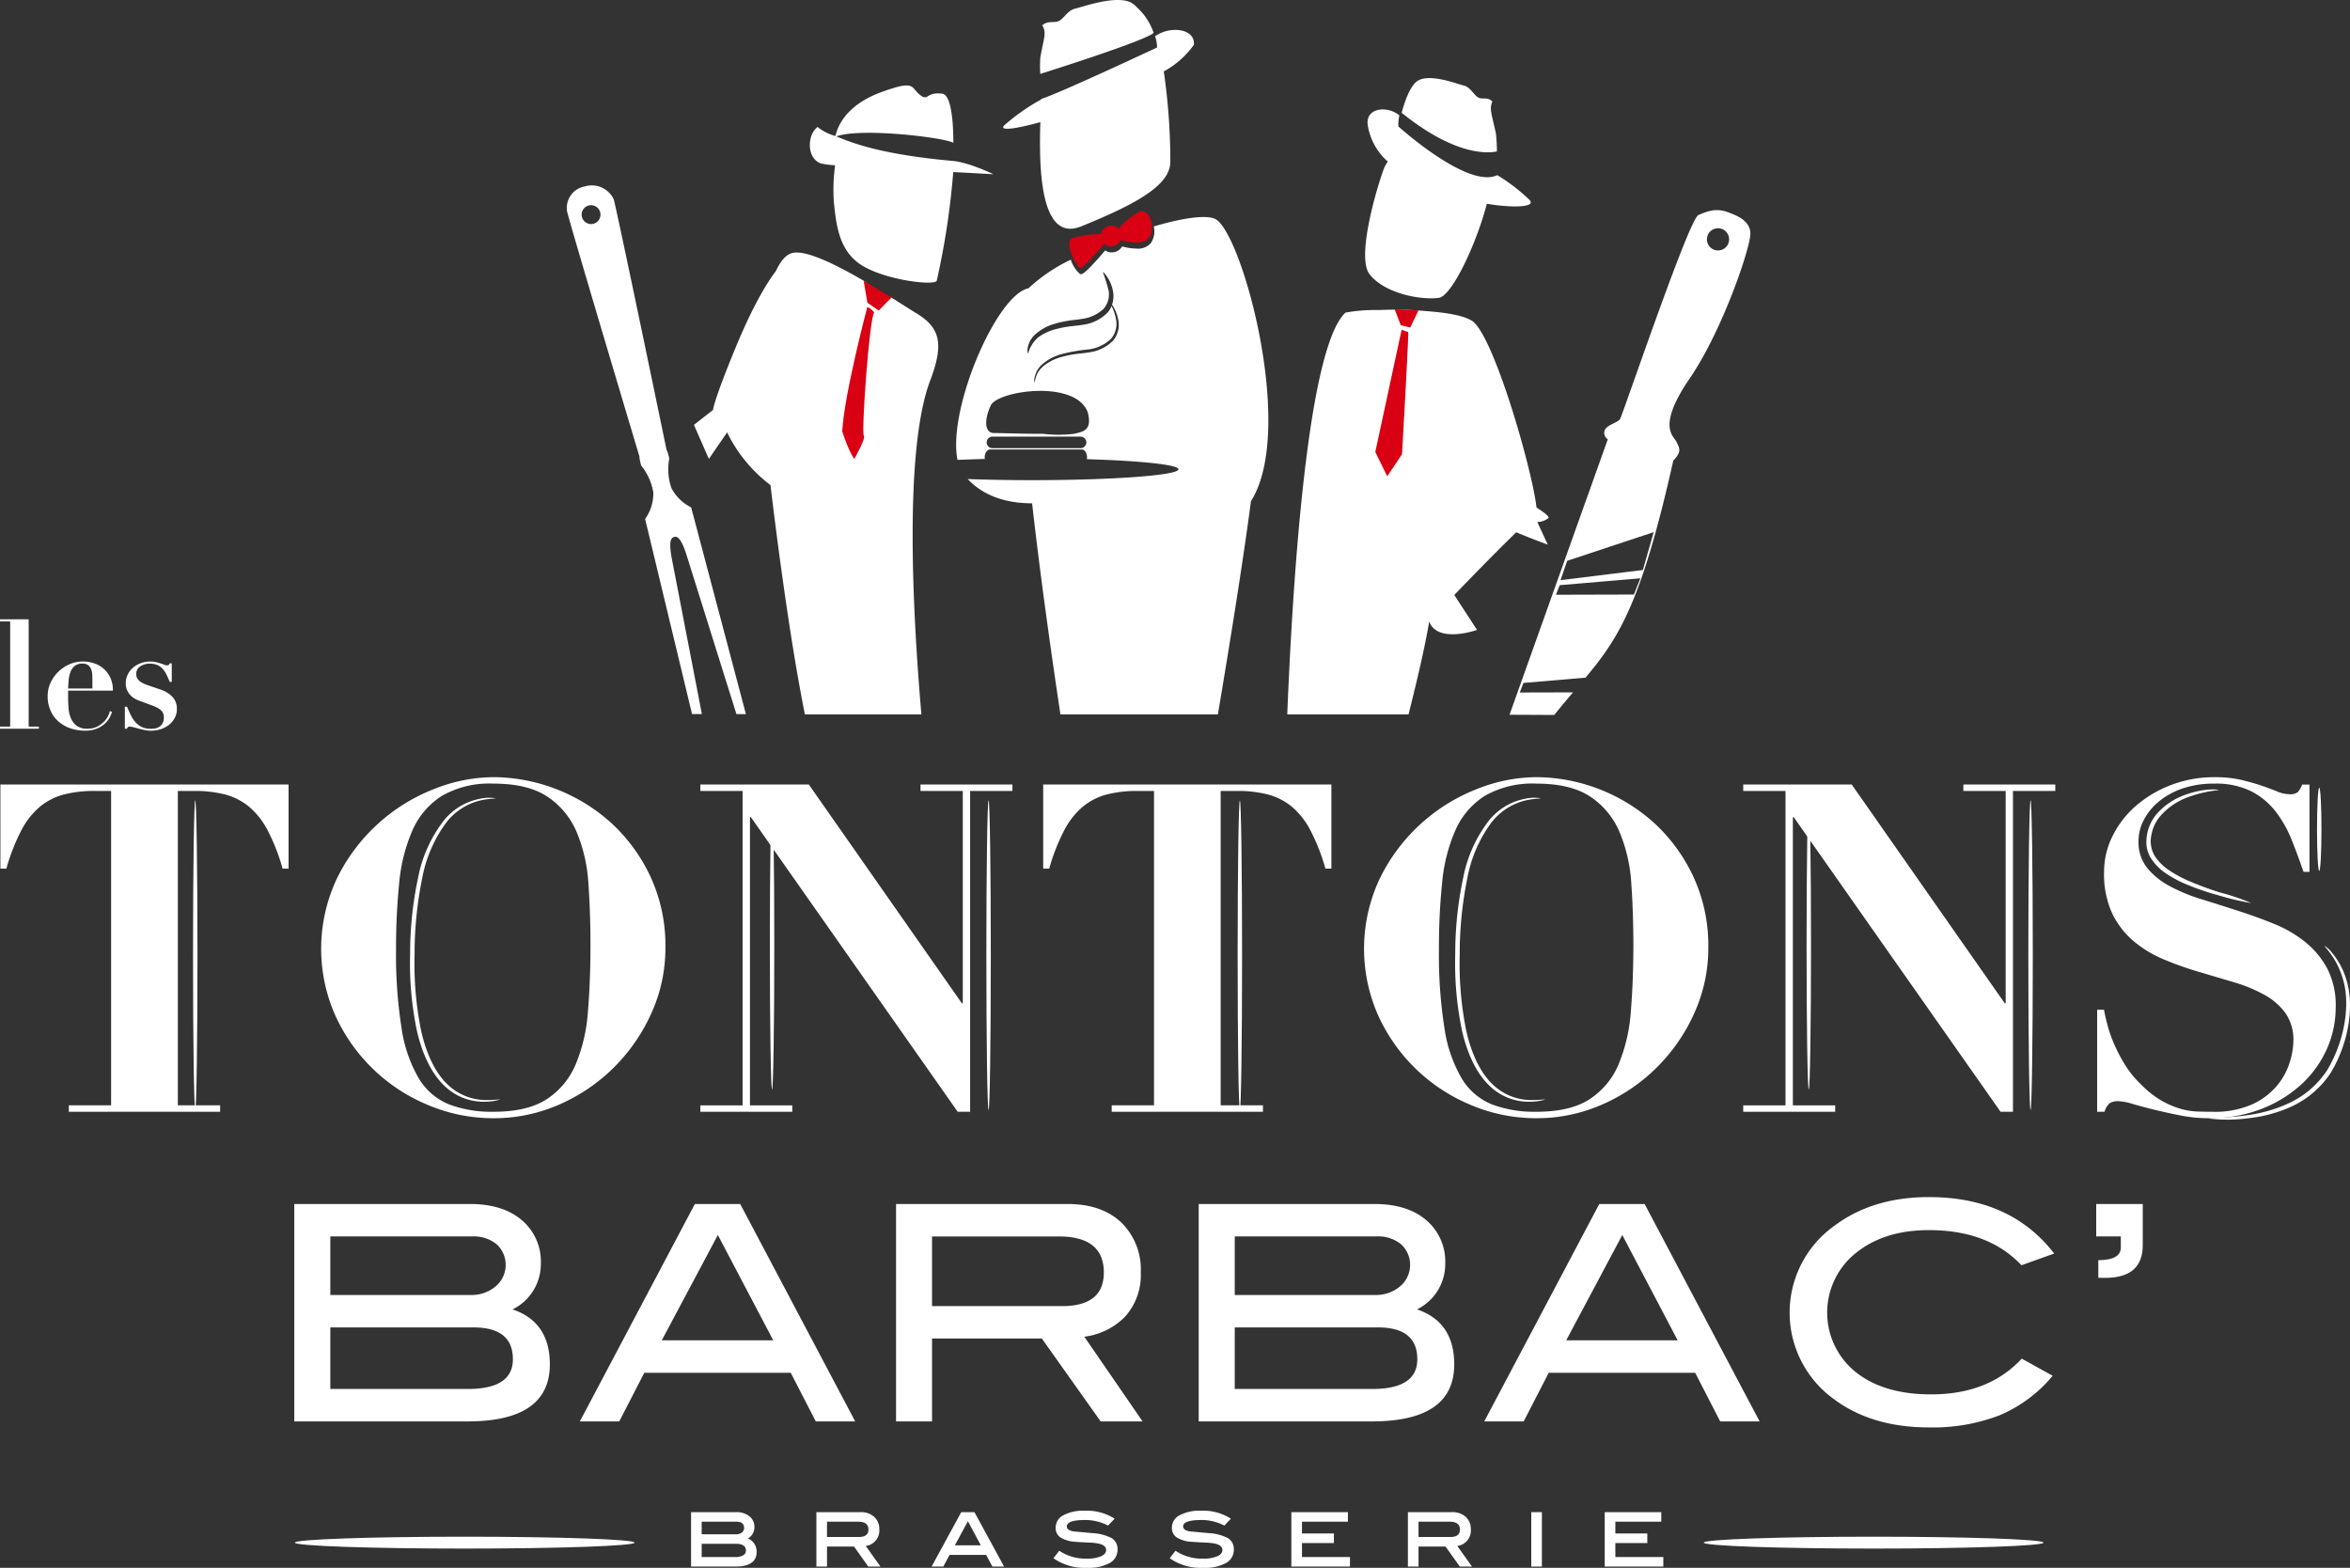
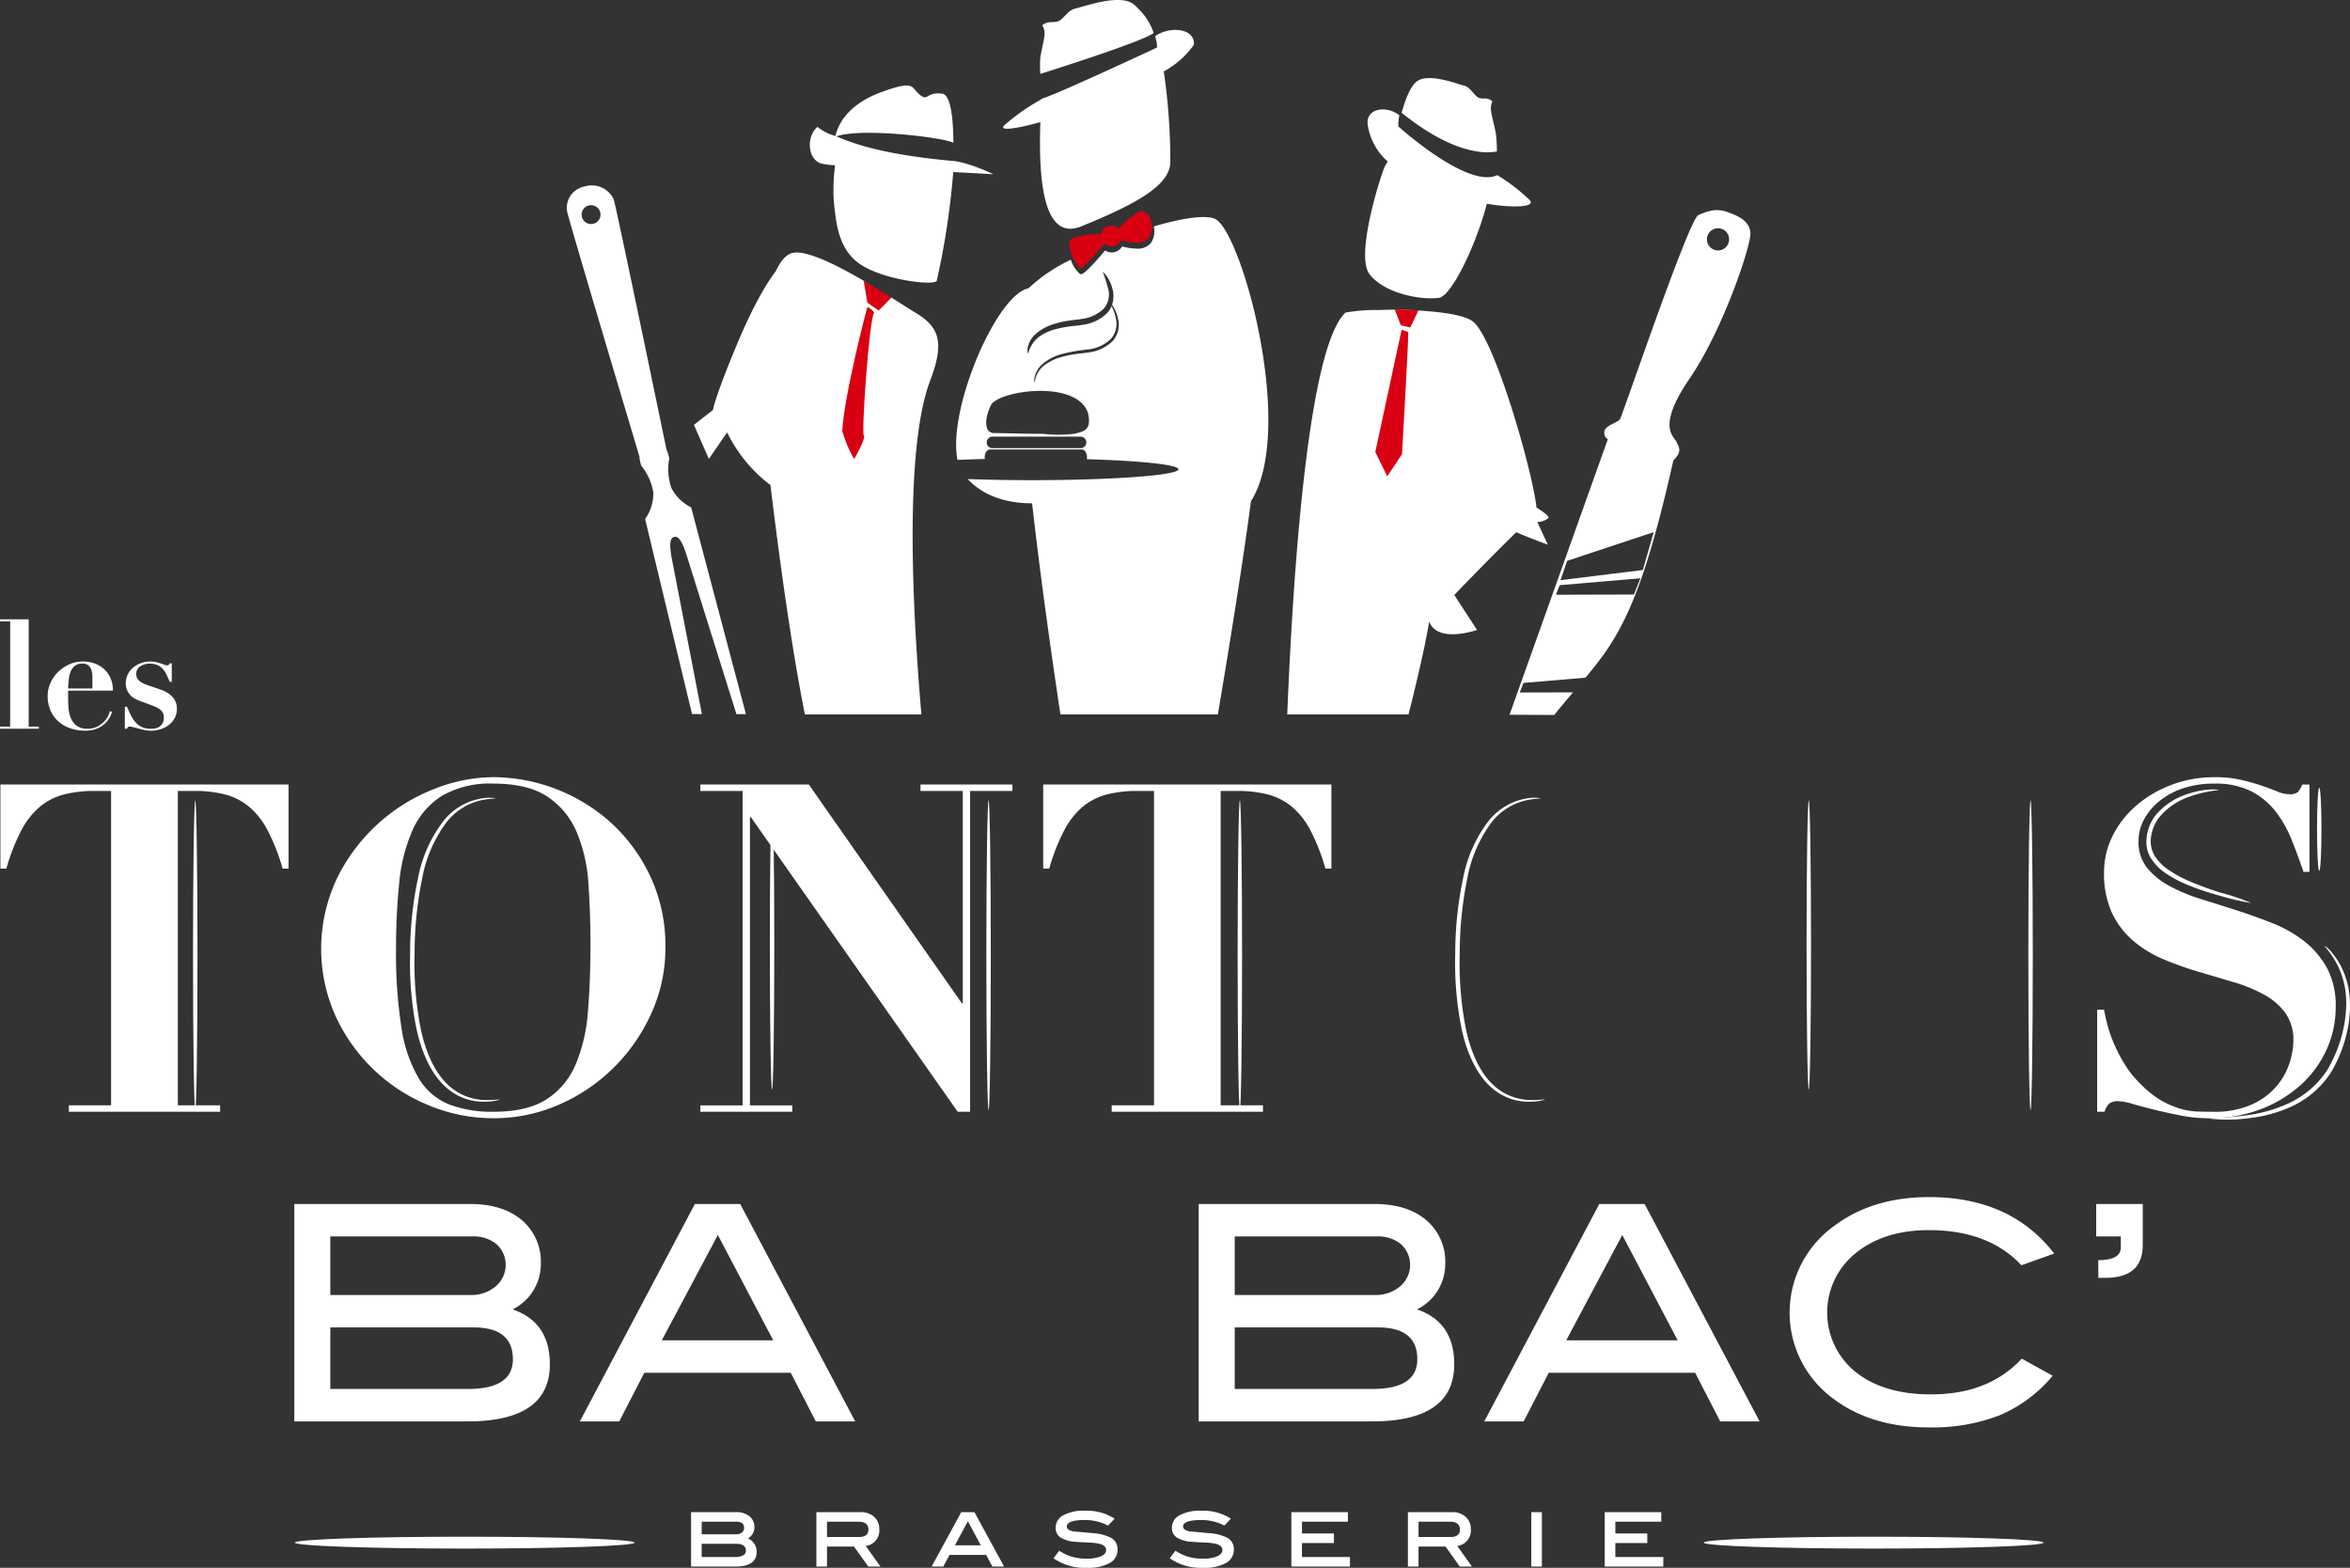
<svg xmlns="http://www.w3.org/2000/svg" width="372.09" height="248.228" viewBox="0 0 372.09 248.228">
  <rect x="0" y="0" width="372.09" height="248.228" fill="#333333" stroke="none" />
  <g id="Groupe_70" data-name="Groupe 70" transform="translate(-112.024 -92.305)">
    <path id="Tracé_95" data-name="Tracé 95" d="M257.023,141.845c-.846-.509-2.3-1.446-4.043-2.541l-.055.09c-1.324-.808-2.765-1.713-3.863-2.383l-.015-.1c-4.541-2.663-9.569-5.189-11.7-4.516-.942.3-1.772,1.311-2.47,2.823-1.4,1.836-3.572,5.363-6.277,11.877-3.548,8.539-3.679,10.117-3.679,10.117l-3.023,2.363,2.366,5.387,2.891-4.2a23.1,23.1,0,0,0,6.863,8.345c1.3,10.839,3.274,25.46,5.451,36.313h18.446c-1.391-16.113-2.726-41.451,1.276-52.556C261.549,146.765,260.96,144.2,257.023,141.845Z" fill="#fff" />
    <g id="Groupe_50" data-name="Groupe 50">
      <path id="Tracé_96" data-name="Tracé 96" d="M230.455,335.881a2.266,2.266,0,0,1,1.373,2.13q0,2.327-3.377,2.326h-7.007v-8.618h7.091a3.258,3.258,0,0,1,2.158.659,2.157,2.157,0,0,1,.784,1.737A2.035,2.035,0,0,1,230.455,335.881Zm-1.892-.658a1.447,1.447,0,0,0,.932-.276.9.9,0,0,0,.343-.741c0-.648-.406-.974-1.219-.974h-5.493v1.991Zm-.112,3.6a2.4,2.4,0,0,0,1.24-.269.819.819,0,0,0,.441-.725q0-1.092-1.541-1.094h-5.465v2.088Z" fill="#fff" />
      <path id="Tracé_97" data-name="Tracé 97" d="M251.432,340.337h-1.927l-2.257-3.167h-4.28v3.167h-1.682v-8.618h6.964a3.116,3.116,0,0,1,2.186.743,2.562,2.562,0,0,1,.813,1.989,2.449,2.449,0,0,1-2.144,2.621ZM248,335.656q1.528,0,1.528-1.175,0-1.249-1.626-1.249h-4.932v2.424Z" fill="#fff" />
      <path id="Tracé_98" data-name="Tracé 98" d="M271.007,340.337h-1.851l-.991-1.85h-5.792l-.991,1.85h-1.851l4.694-8.618h2.088Zm-3.683-3.363-2.047-3.818-2.063,3.818Z" fill="#fff" />
      <path id="Tracé_99" data-name="Tracé 99" d="M287.472,333.849a7.758,7.758,0,0,0-3.658-.883q-2.873,0-2.872,1.023,0,.6,1.079.784,1.47.127,2.942.267a7.6,7.6,0,0,1,3.013.757,2,2,0,0,1,.995,1.836,2.378,2.378,0,0,1-1.24,2.143,6.962,6.962,0,0,1-3.594.757,8.561,8.561,0,0,1-5.311-1.513l.911-1.191a7.429,7.429,0,0,0,4.372,1.247,5.486,5.486,0,0,0,2.256-.372q.8-.371.8-.987,0-.687-.981-.967a8.386,8.386,0,0,0-1.7-.211q-1.794-.084-2.2-.126a4.987,4.987,0,0,1-2.354-.686,1.781,1.781,0,0,1-.757-1.556,2.194,2.194,0,0,1,1.212-1.954,6.662,6.662,0,0,1,3.4-.722,8.087,8.087,0,0,1,4.723,1.261Z" fill="#fff" />
      <path id="Tracé_100" data-name="Tracé 100" d="M305.885,333.849a7.758,7.758,0,0,0-3.658-.883q-2.872,0-2.873,1.023,0,.6,1.08.784,1.47.127,2.942.267a7.6,7.6,0,0,1,3.013.757,2,2,0,0,1,.995,1.836,2.378,2.378,0,0,1-1.24,2.143,6.966,6.966,0,0,1-3.6.757,8.563,8.563,0,0,1-5.311-1.513l.911-1.191a7.433,7.433,0,0,0,4.372,1.247,5.486,5.486,0,0,0,2.256-.372q.8-.371.8-.987,0-.687-.98-.967a8.4,8.4,0,0,0-1.7-.211c-1.2-.056-1.928-.1-2.2-.126a4.986,4.986,0,0,1-2.353-.686,1.781,1.781,0,0,1-.757-1.556,2.192,2.192,0,0,1,1.212-1.954,6.662,6.662,0,0,1,3.4-.722,8.084,8.084,0,0,1,4.723,1.261Z" fill="#fff" />
      <path id="Tracé_101" data-name="Tracé 101" d="M325.769,340.337h-9.277v-8.618h8.954v1.513h-7.272V335.1h5.057v1.513h-5.057v2.214h7.6Z" fill="#fff" />
      <path id="Tracé_102" data-name="Tracé 102" d="M345.091,340.337h-1.927l-2.256-3.167h-4.28v3.167h-1.682v-8.618h6.964a3.12,3.12,0,0,1,2.187.743,2.565,2.565,0,0,1,.812,1.989,2.45,2.45,0,0,1-2.144,2.621Zm-3.433-4.681q1.527,0,1.527-1.175,0-1.249-1.625-1.249h-4.932v2.424Z" fill="#fff" />
      <path id="Tracé_103" data-name="Tracé 103" d="M356.162,340.337H354.48v-8.618h1.682Z" fill="#fff" />
      <path id="Tracé_104" data-name="Tracé 104" d="M375.387,340.337H366.11v-8.618h8.954v1.513h-7.272V335.1h5.058v1.513h-5.058v2.214h7.6Z" fill="#fff" />
    </g>
    <g id="Groupe_51" data-name="Groupe 51">
      <path id="Tracé_105" data-name="Tracé 105" d="M193.185,299.619q5.9,2,5.9,8.7,0,9.034-13.027,9.034H158.621V282.931h27.813q5.229,0,8.225,2.568a8.563,8.563,0,0,1,3,6.846A8.005,8.005,0,0,1,193.185,299.619Zm-6.656-2.282a5.9,5.9,0,0,0,3.97-1.361,4.437,4.437,0,0,0,.166-6.667,5.732,5.732,0,0,0-3.9-1.243H164.326v9.271Zm-.428,14.882q7.131,0,7.132-4.706,0-5.041-6.229-5.041H164.326v9.747Z" fill="#fff" />
      <path id="Tracé_106" data-name="Tracé 106" d="M247.433,317.354h-6.24l-3.967-7.7H214.041l-3.967,7.7h-6.239l18.209-34.423h7.18Zm-12.977-12.837-8.769-16.678-8.876,16.678Z" fill="#fff" />
-       <path id="Tracé_107" data-name="Tracé 107" d="M292.933,317.354H286.3l-9.316-13.123H259.6v13.123H253.9V282.931h27.148q5.42,0,8.51,2.925a10.377,10.377,0,0,1,3.09,7.916,9.814,9.814,0,0,1-2.519,7.036,10.922,10.922,0,0,1-6.419,3.137ZM280.191,299.1q6.607,0,6.609-5.324,0-5.706-7.132-5.707H259.6V299.1Z" fill="#fff" />
      <path id="Tracé_108" data-name="Tracé 108" d="M336.388,299.619q5.893,2,5.895,8.7,0,9.034-13.027,9.034H301.823V282.931h27.814q5.229,0,8.225,2.568a8.566,8.566,0,0,1,2.995,6.846A8.005,8.005,0,0,1,336.388,299.619Zm-6.657-2.282a5.9,5.9,0,0,0,3.971-1.361,4.437,4.437,0,0,0,.166-6.667,5.736,5.736,0,0,0-3.9-1.243H307.528v9.271Zm-.427,14.882q7.133,0,7.131-4.706,0-5.041-6.228-5.041H307.528v9.747Z" fill="#fff" />
      <path id="Tracé_109" data-name="Tracé 109" d="M390.636,317.354h-6.241l-3.966-7.7H357.244l-3.968,7.7h-6.239l18.21-34.423h7.179Zm-12.978-12.837-8.768-16.678-8.876,16.678Z" fill="#fff" />
      <path id="Tracé_110" data-name="Tracé 110" d="M437.276,290.776l-5.182,1.854q-5.23-5.562-14.644-5.562-7.131,0-11.624,3.661a12.073,12.073,0,0,0-.048,18.755q4.446,3.591,12,3.59,9.129,0,14.359-5.658l4.9,2.711a22.141,22.141,0,0,1-8.392,6.252,29.4,29.4,0,0,1-11.2,1.925q-9.128,0-15.166-4.564a16.882,16.882,0,0,1,.1-27.29q6.084-4.611,15.071-4.612Q430.382,281.838,437.276,290.776Z" fill="#fff" />
      <path id="Tracé_111" data-name="Tracé 111" d="M451.3,289.445q0,5.182-5.943,5.182h-1.093v-2.805q3.565,0,3.565-2.022v-1.734h-3.9v-5.135H451.3Z" fill="#fff" />
    </g>
    <g id="Groupe_52" data-name="Groupe 52">
      <path id="Tracé_112" data-name="Tracé 112" d="M116.564,190.358v16.983h1.61v.337h-6.15v-.337h1.61V190.694h-1.61v-.336Z" fill="#fff" />
      <path id="Tracé_113" data-name="Tracé 113" d="M122.81,202.73q0,.864.072,1.741a4.9,4.9,0,0,0,.384,1.585,2.892,2.892,0,0,0,.913,1.165,2.72,2.72,0,0,0,1.681.457,3.342,3.342,0,0,0,1.622-.361,4.022,4.022,0,0,0,1.081-.828,3.638,3.638,0,0,0,.624-.925,2.6,2.6,0,0,0,.228-.673l.337.12a4.21,4.21,0,0,1-.408.973,3.68,3.68,0,0,1-.793.961,4.288,4.288,0,0,1-1.249.745,4.826,4.826,0,0,1-1.8.3,7.114,7.114,0,0,1-2.33-.372,5.563,5.563,0,0,1-1.886-1.081,4.976,4.976,0,0,1-1.261-1.73,5.624,5.624,0,0,1-.456-2.318,4.981,4.981,0,0,1,.432-2.018,5.677,5.677,0,0,1,1.189-1.741,6.075,6.075,0,0,1,1.778-1.226,5.208,5.208,0,0,1,2.2-.468,5.614,5.614,0,0,1,1.681.264,4.5,4.5,0,0,1,1.514.817,4.272,4.272,0,0,1,1.105,1.429,4.717,4.717,0,0,1,.432,2.1H122.81Zm3.843-3.027c0-.177-.008-.392-.024-.649a2.664,2.664,0,0,0-.168-.769,1.5,1.5,0,0,0-.468-.648,1.386,1.386,0,0,0-.9-.264,1.869,1.869,0,0,0-1.261.384,2.3,2.3,0,0,0-.661.973,4.92,4.92,0,0,0-.276,1.273c-.041.456-.068.893-.084,1.309h3.843Z" fill="#fff" />
      <path id="Tracé_114" data-name="Tracé 114" d="M132.13,204.2q.288.672.589,1.3a5.112,5.112,0,0,0,.708,1.1,3.232,3.232,0,0,0,.985.78,3.032,3.032,0,0,0,1.418.3c.144,0,.335-.008.576-.024a1.8,1.8,0,0,0,.709-.2,1.629,1.629,0,0,0,.6-.553,1.9,1.9,0,0,0,.252-1.069,1.741,1.741,0,0,0-.06-.444,1.289,1.289,0,0,0-.252-.469,2.151,2.151,0,0,0-.565-.468,5.978,5.978,0,0,0-1.02-.468l-1.946-.721a5.422,5.422,0,0,1-.721-.324,2.862,2.862,0,0,1-1.249-1.346,2.646,2.646,0,0,1-.216-1.117,3.121,3.121,0,0,1,.288-1.321,3.357,3.357,0,0,1,.805-1.093,3.856,3.856,0,0,1,1.249-.744,4.476,4.476,0,0,1,1.6-.277,3.611,3.611,0,0,1,.853.1q.4.1.721.2t.576.205a1.207,1.207,0,0,0,.4.1q.264,0,.336-.1a.926.926,0,0,0,.12-.217h.336v2.931H138.9q-.24-.576-.492-1.105a4.008,4.008,0,0,0-.6-.925,2.472,2.472,0,0,0-.853-.624,3.027,3.027,0,0,0-1.249-.228,2.654,2.654,0,0,0-1.453.42,1.373,1.373,0,0,0-.661,1.237,1.738,1.738,0,0,0,.049.384,1.177,1.177,0,0,0,.216.445,1.934,1.934,0,0,0,.528.456,4.987,4.987,0,0,0,.961.444l2.042.7a4.72,4.72,0,0,1,1.97,1.2,2.726,2.726,0,0,1,.672,1.9,2.926,2.926,0,0,1-.348,1.429,3.49,3.49,0,0,1-.913,1.081,4.152,4.152,0,0,1-1.309.685,4.875,4.875,0,0,1-2.474.144c-.337-.064-.661-.141-.973-.228s-.6-.164-.853-.228a2.673,2.673,0,0,0-.6-.1.417.417,0,0,0-.276.073.644.644,0,0,0-.156.264h-.336V204.2Z" fill="#fff" />
    </g>
    <g id="Groupe_63" data-name="Groupe 63">
      <g id="Groupe_53" data-name="Groupe 53">
        <path id="Tracé_115" data-name="Tracé 115" d="M127,217.533a19.233,19.233,0,0,0-4.8.546,9.924,9.924,0,0,0-3.784,1.892,12.239,12.239,0,0,0-2.984,3.748,31.48,31.48,0,0,0-2.4,6.113h-.945V216.514h45.629v13.318h-.945a31.48,31.48,0,0,0-2.4-6.113,12.254,12.254,0,0,0-2.984-3.748,9.938,9.938,0,0,0-3.784-1.892,19.241,19.241,0,0,0-4.8-.546h-2.62v49.778h6.695v1.019H122.921v-1.019h6.695V217.533Z" fill="#fff" />
        <path id="Tracé_116" data-name="Tracé 116" d="M165.385,231.36a28.746,28.746,0,0,1,15.247-14.082,25.823,25.823,0,0,1,9.533-1.928,28.112,28.112,0,0,1,18.667,7.277,27.063,27.063,0,0,1,6.186,8.479,25.92,25.92,0,0,1,2.365,11.243,24.913,24.913,0,0,1-2.219,10.371,28.629,28.629,0,0,1-5.968,8.624,28.294,28.294,0,0,1-8.66,5.858,25.64,25.64,0,0,1-10.371,2.147,26.465,26.465,0,0,1-10.334-2.074,27.768,27.768,0,0,1-14.7-14.155,26.043,26.043,0,0,1,.255-21.76Zm10.225,23.761a22.1,22.1,0,0,0,2.729,7.933,9.933,9.933,0,0,0,4.8,4.112,19.091,19.091,0,0,0,7.022,1.164q5.385,0,8.442-2a12.252,12.252,0,0,0,4.585-5.531,26.573,26.573,0,0,0,1.929-8.369q.4-4.839.4-10.516,0-5.094-.328-9.716a24.845,24.845,0,0,0-1.856-8.151,12.628,12.628,0,0,0-4.621-5.6q-3.093-2.073-8.551-2.074a15.132,15.132,0,0,0-8.151,1.929,12.287,12.287,0,0,0-4.657,5.422,26.577,26.577,0,0,0-2.111,8.3,100.435,100.435,0,0,0-.509,10.552A74.761,74.761,0,0,0,175.61,255.121Z" fill="#fff" />
        <path id="Tracé_117" data-name="Tracé 117" d="M240.088,216.514l24.235,34.641h.145V217.533h-6.695v-1.019h14.555v1.019h-6.7v50.8h-1.965l-32.749-46.649h-.145v45.63h6.7v1.019H222.914v-1.019h6.695V217.533h-6.695v-1.019Z" fill="#fff" />
        <path id="Tracé_118" data-name="Tracé 118" d="M292.123,217.533a19.23,19.23,0,0,0-4.8.546,9.916,9.916,0,0,0-3.784,1.892,12.239,12.239,0,0,0-2.984,3.748,31.417,31.417,0,0,0-2.4,6.113H277.2V216.514h45.631v13.318h-.947a31.42,31.42,0,0,0-2.4-6.113,12.284,12.284,0,0,0-2.984-3.748,9.942,9.942,0,0,0-3.785-1.892,19.241,19.241,0,0,0-4.8-.546H305.3v49.778h6.695v1.019H288.047v-1.019h6.7V217.533Z" fill="#fff" />
-         <path id="Tracé_119" data-name="Tracé 119" d="M330.512,231.36a28.739,28.739,0,0,1,15.246-14.082,25.828,25.828,0,0,1,9.534-1.928,28.112,28.112,0,0,1,18.667,7.277,27.061,27.061,0,0,1,6.185,8.479,25.906,25.906,0,0,1,2.366,11.243,24.914,24.914,0,0,1-2.22,10.371,28.611,28.611,0,0,1-5.968,8.624,28.282,28.282,0,0,1-8.66,5.858,25.632,25.632,0,0,1-10.37,2.147,26.465,26.465,0,0,1-10.334-2.074,27.768,27.768,0,0,1-14.7-14.155,26.043,26.043,0,0,1,.255-21.76Zm10.224,23.761a22.081,22.081,0,0,0,2.73,7.933,9.931,9.931,0,0,0,4.8,4.112,19.093,19.093,0,0,0,7.023,1.164q5.385,0,8.441-2a12.246,12.246,0,0,0,4.585-5.531,26.572,26.572,0,0,0,1.929-8.369q.4-4.839.4-10.516,0-5.094-.327-9.716a24.845,24.845,0,0,0-1.856-8.151,12.641,12.641,0,0,0-4.621-5.6q-3.094-2.073-8.551-2.074a15.13,15.13,0,0,0-8.151,1.929,12.289,12.289,0,0,0-4.658,5.422,26.578,26.578,0,0,0-2.11,8.3,100.421,100.421,0,0,0-.51,10.552A74.761,74.761,0,0,0,340.736,255.121Z" fill="#fff" />
-         <path id="Tracé_120" data-name="Tracé 120" d="M405.215,216.514l24.234,34.641h.146V217.533h-6.7v-1.019h14.555v1.019h-6.7v50.8h-1.965l-32.749-46.649H395.9v45.63h6.7v1.019H388.04v-1.019h6.695V217.533H388.04v-1.019Z" fill="#fff" />
        <path id="Tracé_121" data-name="Tracé 121" d="M445.169,252.174q.145.873.509,2.292a21.678,21.678,0,0,0,1.055,3.057,24.718,24.718,0,0,0,1.746,3.348,15.931,15.931,0,0,0,2.584,3.165,15.054,15.054,0,0,0,3.239,2.548,13.9,13.9,0,0,0,2.984,1.273,11.073,11.073,0,0,0,2.692.437q1.273.037,2.366.036a14.51,14.51,0,0,0,6.331-1.2,11.216,11.216,0,0,0,3.893-2.947,10.74,10.74,0,0,0,2-3.675,11.922,11.922,0,0,0,.582-3.384,7.353,7.353,0,0,0-1.273-4.44,10.22,10.22,0,0,0-3.385-2.91,24.261,24.261,0,0,0-4.8-1.965q-2.694-.8-5.531-1.638a52.908,52.908,0,0,1-5.53-1.965,18.385,18.385,0,0,1-4.8-2.911,13.272,13.272,0,0,1-3.384-4.4,14.938,14.938,0,0,1-1.273-6.55,12.662,12.662,0,0,1,1.309-5.6,15.328,15.328,0,0,1,3.639-4.767,18.414,18.414,0,0,1,5.568-3.348,19.038,19.038,0,0,1,7.023-1.273,18.222,18.222,0,0,1,4.221.436q1.818.437,3.2.91t2.437.91a5.094,5.094,0,0,0,1.929.436,1.973,1.973,0,0,0,1.347-.327,3.93,3.93,0,0,0,.691-1.2H477.7v13.827h-.946q-.873-2.546-1.856-5.021a18.754,18.754,0,0,0-2.51-4.476,11.669,11.669,0,0,0-3.858-3.238,12.483,12.483,0,0,0-5.894-1.238,15.1,15.1,0,0,0-5.131.8,11.89,11.89,0,0,0-3.748,2.11,9.357,9.357,0,0,0-2.328,2.911,7.235,7.235,0,0,0-.8,3.275,6.514,6.514,0,0,0,1.347,4.222,11.644,11.644,0,0,0,3.529,2.874,27.021,27.021,0,0,0,4.985,2.074q2.8.873,5.749,1.82t5.749,2.073a19.768,19.768,0,0,1,4.986,2.875,13.817,13.817,0,0,1,3.529,4.221,12.666,12.666,0,0,1,1.347,6.113,16.168,16.168,0,0,1-1.456,6.768,16.93,16.93,0,0,1-4.112,5.6,20.164,20.164,0,0,1-6.331,3.821,22.573,22.573,0,0,1-8.187,1.419,23.059,23.059,0,0,1-4.476-.437q-2.22-.436-4.148-.91t-3.421-.909a8.86,8.86,0,0,0-2.22-.437,2.476,2.476,0,0,0-1.455.328,2.906,2.906,0,0,0-.8,1.346h-1.164V252.174Z" fill="#fff" />
      </g>
      <g id="Groupe_54" data-name="Groupe 54">
        <path id="Tracé_122" data-name="Tracé 122" d="M268.553,268.064c-.2,0-.353-10.98-.353-24.523s.157-24.522.353-24.522.352,10.979.352,24.522S268.747,268.064,268.553,268.064Z" fill="#fff" />
      </g>
      <g id="Groupe_55" data-name="Groupe 55">
        <path id="Tracé_123" data-name="Tracé 123" d="M308.338,268.064c-.194,0-.352-10.98-.352-24.523s.158-24.522.352-24.522.353,10.979.353,24.522S308.532,268.064,308.338,268.064Z" fill="#fff" />
      </g>
      <g id="Groupe_56" data-name="Groupe 56">
        <path id="Tracé_124" data-name="Tracé 124" d="M142.939,268.064c-.195,0-.353-10.98-.353-24.523s.158-24.522.353-24.522.353,10.979.353,24.522S143.133,268.064,142.939,268.064Z" fill="#fff" />
      </g>
      <g id="Groupe_57" data-name="Groupe 57">
        <path id="Tracé_125" data-name="Tracé 125" d="M234.271,264.81c-.194,0-.352-10.25-.352-22.9s.158-22.9.352-22.9.353,10.252.353,22.9S234.467,264.81,234.271,264.81Z" fill="#fff" />
      </g>
      <g id="Groupe_58" data-name="Groupe 58">
        <path id="Tracé_126" data-name="Tracé 126" d="M433.535,268.064c-.2,0-.351-10.98-.351-24.523s.156-24.522.351-24.522.354,10.979.354,24.522S433.728,268.064,433.535,268.064Z" fill="#fff" />
      </g>
      <g id="Groupe_59" data-name="Groupe 59">
        <path id="Tracé_127" data-name="Tracé 127" d="M398.42,264.81c-.2,0-.352-10.25-.352-22.9s.157-22.9.352-22.9.353,10.252.353,22.9S398.615,264.81,398.42,264.81Z" fill="#fff" />
      </g>
      <g id="Groupe_60" data-name="Groupe 60">
        <path id="Tracé_128" data-name="Tracé 128" d="M356.631,266.406a8.435,8.435,0,0,1-2.438.335,8.873,8.873,0,0,1-6.2-2.409c-2.152-1.969-3.654-5.2-4.482-8.848a52.256,52.256,0,0,1-1.071-12.121,57.86,57.86,0,0,1,1.266-12.1,21.376,21.376,0,0,1,4.084-9.059,9.7,9.7,0,0,1,5.715-3.434,6.677,6.677,0,0,1,2.459-.08c.006.073-.885.013-2.4.348a9.712,9.712,0,0,0-5.387,3.486,21.385,21.385,0,0,0-3.832,8.882,59.679,59.679,0,0,0-1.194,11.965,53.716,53.716,0,0,0,1,11.971c.778,3.589,2.188,6.717,4.19,8.628a8.8,8.8,0,0,0,5.865,2.5C355.754,266.516,356.623,266.314,356.631,266.406Z" fill="#fff" />
      </g>
      <g id="Groupe_61" data-name="Groupe 61">
        <path id="Tracé_129" data-name="Tracé 129" d="M191.149,266.406a8.463,8.463,0,0,1-2.438.335,8.872,8.872,0,0,1-6.2-2.409c-2.153-1.966-3.655-5.2-4.481-8.848a52.042,52.042,0,0,1-1.07-12.121,57.731,57.731,0,0,1,1.264-12.1,21.352,21.352,0,0,1,4.085-9.059,9.7,9.7,0,0,1,5.714-3.434,6.685,6.685,0,0,1,2.46-.08c0,.073-.885.013-2.4.348a9.7,9.7,0,0,0-5.388,3.486,21.372,21.372,0,0,0-3.832,8.882,59.754,59.754,0,0,0-1.194,11.965,53.538,53.538,0,0,0,1,11.971c.777,3.591,2.188,6.717,4.189,8.628a8.8,8.8,0,0,0,5.865,2.5C190.27,266.516,191.141,266.314,191.149,266.406Z" fill="#fff" />
      </g>
      <g id="Groupe_62" data-name="Groupe 62">
        <path id="Tracé_130" data-name="Tracé 130" d="M461.727,269.4c0-.147,2.419-.017,6.236-.542a22.959,22.959,0,0,0,6.437-1.867,14.583,14.583,0,0,0,6.1-5.252c2.963-4.993,3.605-10.662,2.525-14.3a12.818,12.818,0,0,0-1.933-4.063c-.629-.87-1.057-1.3-1.014-1.34a4.8,4.8,0,0,1,1.231,1.173A11.8,11.8,0,0,1,483.5,247.3c1.24,3.78.684,9.606-2.41,14.819a14.892,14.892,0,0,1-6.414,5.46,22.221,22.221,0,0,1-6.647,1.775A25,25,0,0,1,461.727,269.4Z" fill="#fff" />
      </g>
    </g>
    <g id="Groupe_64" data-name="Groupe 64">
      <path id="Tracé_131" data-name="Tracé 131" d="M479.244,230.2c-.195,0-.353-2.952-.353-6.591s.158-6.591.353-6.591.352,2.952.352,6.591S479.437,230.2,479.244,230.2Z" fill="#fff" />
    </g>
    <g id="Groupe_65" data-name="Groupe 65">
      <path id="Tracé_132" data-name="Tracé 132" d="M468.482,235.284a40.332,40.332,0,0,1-5.048-1.184,41.551,41.551,0,0,1-5.35-1.827,18.533,18.533,0,0,1-2.977-1.594,8.207,8.207,0,0,1-2.593-2.623,4.91,4.91,0,0,1-.612-1.836,6.709,6.709,0,0,1,.088-1.849,6.932,6.932,0,0,1,1.459-3.124,10.786,10.786,0,0,1,4.754-3.163c3.1-1.078,5.18-.76,5.15-.69a20.2,20.2,0,0,0-4.974,1.157,10.644,10.644,0,0,0-4.42,3.1,6.333,6.333,0,0,0-1.287,2.841,4.582,4.582,0,0,0,.457,3.214,7.646,7.646,0,0,0,2.369,2.4,18.571,18.571,0,0,0,2.85,1.57,48.784,48.784,0,0,0,5.228,1.944A35.478,35.478,0,0,1,468.482,235.284Z" fill="#fff" />
    </g>
    <g id="Groupe_66" data-name="Groupe 66">
      <path id="Tracé_133" data-name="Tracé 133" d="M294.687,97.513a9.6,9.6,0,0,0-2.614-4.014,3.54,3.54,0,0,0-1.122-.86c-2.467-1.069-7.438.745-8.6,1.006s-1.587,1.194-2.426,1.834-1.839-.056-2.875.831c.7,1.2.3,1.78-.305,5.071a20.209,20.209,0,0,0-.007,2.628C279.473,103.145,293.4,98.706,294.687,97.513Z" fill="#fff" />
      <path id="Tracé_134" data-name="Tracé 134" d="M301.06,99.393c.209-2.718-4-2.96-6.15-1.336a5.063,5.063,0,0,1,.317,1.766s-15.461,7.259-18.338,8.145c0,.031,0,.051,0,.081a32.27,32.27,0,0,0-5.8,4.054c-1.034.985,1.588.664,5.663-.463-.235,7.248-.062,19.164,6.483,16.5,8.629-3.513,14.18-6.505,14.094-10.311a98.432,98.432,0,0,0-1.038-14.222A13.858,13.858,0,0,0,301.06,99.393Z" fill="#fff" />
    </g>
    <g id="Groupe_67" data-name="Groupe 67">
      <path id="Tracé_135" data-name="Tracé 135" d="M349.039,116.28a25.837,25.837,0,0,0-.162-2.863c-.7-3.267-1.061-3.84-.555-5.05-.908-.86-1.7-.143-2.435-.759s-1.141-1.536-2.121-1.767-5.215-1.916-7.2-.785c-1.207.688-2.1,3.22-2.611,5.105C342.477,117.025,347.643,116.584,349.039,116.28Z" fill="#fff" />
      <path id="Tracé_136" data-name="Tracé 136" d="M354.211,123.966a28.837,28.837,0,0,0-5.113-3.93c-4.678,2.235-15.657-7.708-15.657-7.708a5.978,5.978,0,0,1,.159-1.753c-1.877-1.575-5.356-1.24-5.022,1.473a9.648,9.648,0,0,0,3.178,5.83c-.279.452-.449.754-.449.754-.569,1.138-4.735,14.015-2.463,17.043s7.957,4.171,10.988,3.792c2.035-.254,5.947-8.456,7.609-14.9C351.969,125.313,355.248,125.049,354.211,123.966Z" fill="#fff" />
    </g>
    <path id="Tracé_137" data-name="Tracé 137" d="M263.031,117.8c0-.048,0-.09,0-.138,0,.051-.006.086-.009.136-11.214-1.007-15.856-2.757-18.572-3.9,3.92-1.417,17.111.179,18.528,1.019-.01-3.164-.287-7.36-1.665-7.766-2.759-.392-2.233,1.316-3.679.134s-.655-2.367-6.043-.4c-4.447,1.626-6.651,4.24-7.286,6.95a7.574,7.574,0,0,1-2.833-1.431c-1.708,1.314-1.708,5,.527,5.782a14.484,14.484,0,0,0,2.253.291,28.6,28.6,0,0,0-.2,5.788c.379,3.6.757,7.96,4.734,10.23s11.175,3.029,11.554,2.275a121.842,121.842,0,0,0,2.617-17.224c2.341.123,4.542.24,6.377.349C265.173,117.949,263.081,117.8,263.031,117.8Z" fill="#fff" />
    <path id="Tracé_138" data-name="Tracé 138" d="M355.307,172.665c-.61-5.755-6.754-27.224-10.174-29.537-1.274-.86-4.1-1.332-7.244-1.564a55.049,55.049,0,0,0-7.541-.169,26.169,26.169,0,0,0-5.289.406c-6.036,5.639-8.368,42.532-9.215,63.619h19.2c1.338-5.3,2.652-10.908,3.271-14.706,1.327,3.542,7.577,1.329,7.577,1.329l-3.6-5.533s4.914-5.153,9.807-9.935c1.992.861,5,1.969,5,1.969l-1.665-3.593a2.835,2.835,0,0,0,1.752-.613C357.414,174.112,356.518,173.432,355.307,172.665Z" fill="#fff" />
    <path id="Tracé_139" data-name="Tracé 139" d="M304.412,126.964c-1.543-.7-5.318-.1-9.708,1.195a3.287,3.287,0,0,1-.448,2.616,2.675,2.675,0,0,1-2.278.889,9.113,9.113,0,0,1-2.272-.34,1.923,1.923,0,0,1-1.653.944,1.894,1.894,0,0,1-1.041-.313c-3.185,3.76-3.646,3.76-3.845,3.76l-.134-.024a5.117,5.117,0,0,1-1.463-2.269,26.387,26.387,0,0,0-6.706,4.53c-5.073,1.014-12.853,19.228-11.231,27.168,1.363-.059,2.811-.11,4.335-.148a1.792,1.792,0,0,1-.033-.244c0-.695.38-1.259.855-1.259h14.5c.47,0,.851.564.851,1.259a1.682,1.682,0,0,1-.038.277c8.507.256,14.517.875,14.517,1.6,0,.952-10.382,1.723-23.191,1.723-3.658,0-7.106-.063-10.184-.176,2.727,2.9,6.547,3.853,10.2,3.838,1.327,11.777,3.106,24.28,4.486,33.429h24.929c1.713-10.166,3.954-23.942,5.235-33.755C317.293,160.3,308.58,128.862,304.412,126.964Zm-21.266,36.3H269.133a.914.914,0,0,1,0-1.827h14.013a.914.914,0,0,1,0,1.827Zm-1.078-2.272a20.777,20.777,0,0,1-4.873,0c-3.777,0-6.335-.124-7.8-.124s-1.586-2.07-.488-4.384,13.4-4.144,15.349,1.1C284.993,160.506,283.529,160.627,282.068,160.994Zm6.185-14.747A6.5,6.5,0,0,1,284.4,148.1c-.756.137-1.485.17-2.168.278a16.148,16.148,0,0,0-1.96.4,7.809,7.809,0,0,0-2.994,1.45,3.883,3.883,0,0,0-1.248,1.824c-.154.513-.156.819-.2.819a1.644,1.644,0,0,1,.02-.864,3.8,3.8,0,0,1,1.2-2.028,7.79,7.79,0,0,1,3.1-1.617,26.73,26.73,0,0,1,4.165-.728,6.221,6.221,0,0,0,3.612-1.68,3.615,3.615,0,0,0,.812-3.046,8,8,0,0,0-.711-2.158,3.576,3.576,0,0,1-.627,1.034,6.651,6.651,0,0,1-3.976,1.949c-.777.138-1.5.169-2.175.273a16.461,16.461,0,0,0-1.934.384,7.852,7.852,0,0,0-2.945,1.364,5.1,5.1,0,0,0-1.553,2.519c-.057,0-.153-.31-.071-.886a3.781,3.781,0,0,1,1.183-2.131,7.777,7.777,0,0,1,3.148-1.7,15.1,15.1,0,0,1,2.034-.46c.721-.124,1.455-.162,2.15-.291a6.111,6.111,0,0,0,3.489-1.594,3.477,3.477,0,0,0,.81-2.875,23.468,23.468,0,0,0-.918-2.94c.049-.035.284.172.609.63a6.153,6.153,0,0,1,.965,2.2,4.29,4.29,0,0,1-.113,2.321c.029.042.054.077.084.124a6.511,6.511,0,0,1,.88,2.182A3.915,3.915,0,0,1,288.253,146.247Z" fill="#fff" />
    <g id="Groupe_68" data-name="Groupe 68">
      <path id="Tracé_140" data-name="Tracé 140" d="M158.706,336.547c0-.52,12.042-.94,26.9-.94s26.9.42,26.9.94-12.042.941-26.9.941S158.706,337.066,158.706,336.547Z" fill="#fff" />
    </g>
    <g id="Groupe_69" data-name="Groupe 69">
      <path id="Tracé_141" data-name="Tracé 141" d="M381.789,336.547c0-.52,12.043-.94,26.9-.94s26.9.42,26.9.94-12.043.941-26.9.941S381.789,337.066,381.789,336.547Z" fill="#fff" />
    </g>
    <path id="Tracé_142" data-name="Tracé 142" d="M292.363,125.862a14.531,14.531,0,0,0-3.278,2.619,1.637,1.637,0,0,0-2.735.881,16.121,16.121,0,0,0-4.485.631c-1.526.619.665,4.573,1.175,4.763.411.155,2.9-2.746,3.837-3.857a1.633,1.633,0,0,0,2.592-.58c.975.287,3.524.882,4.47-.383C295.123,128.359,293.939,125.073,292.363,125.862Z" fill="#d80012" />
    <path id="Tracé_143" data-name="Tracé 143" d="M332.846,141.267l.975,2.54,1.5.35,1.3-2.713Z" fill="#d80012" />
    <path id="Tracé_144" data-name="Tracé 144" d="M333.951,144.508l-4.166,19.358,1.889,3.854,2.34-3.5s1.111-19.359.978-19.359A9.588,9.588,0,0,1,333.951,144.508Z" fill="#d80012" />
    <path id="Tracé_145" data-name="Tracé 145" d="M248.773,136.772l.589,3.459,1.785,1.243,2.038-2.063Z" fill="#d80012" />
    <path id="Tracé_146" data-name="Tracé 146" d="M249.343,140.937s-3.686,13.924-3.959,19.659c1.093,3.413,1.913,4.368,1.913,4.368s1.909-3.412,1.5-3.684.82-18.158,1.64-19.523C249.753,140.937,249.343,140.937,249.343,140.937Z" fill="#d80012" />
    <path id="Tracé_147" data-name="Tracé 147" d="M218.625,177.368c.043-.015.092-.033.146-.047s.1-.02.145-.026c.4-.033,1.011.312,1.829,2.932.635,2.029,4.609,14.707,7.884,25.141h1.5c-3.55-13.387-8.668-32.731-8.668-32.731a6.976,6.976,0,0,1-3.131-3.072,9.048,9.048,0,0,1-.332-4.674c-.4-1.594-.414-1.261-.414-1.261s-8.115-39.214-8.4-39.8a3.835,3.835,0,0,0-4.59-2,3.447,3.447,0,0,0-2.794,3.861c.024.653,11.506,39.016,11.506,39.016s-.167-.287.235,1.306a9.06,9.06,0,0,1,1.928,4.272,6.977,6.977,0,0,1-1.3,4.19s4.234,17.585,7.429,30.889h1.559c-2.023-10.461-4.36-22.551-4.749-24.553C217.888,178.126,218.262,177.531,218.625,177.368Zm-13.014-49.589a1.493,1.493,0,1,1,1.493-1.493A1.493,1.493,0,0,1,205.611,127.779Z" fill="#fff" />
    <path id="Tracé_148" data-name="Tracé 148" d="M389.175,129.245c-.067-2.094-2.308-2.863-3.478-3.311-1.929-.737-3.248-.222-4.76.422s-12.031,31.792-12.424,32.341-2.311.95-2.448,1.887a1.182,1.182,0,0,0,.532,1.273s-7.4,20.735-15.559,43.613l7.084.034c1.054-1.32,2.039-2.487,2.97-3.579l-8.437.022.593-1.514,9.821-.836c5.285-6.3,8.856-11.837,13.9-34.371,1.4-1.424.966-1.985.5-2.965s-3.143-2.377,2.1-10.044S389.241,131.339,389.175,129.245Zm-5.125-.8a1.757,1.757,0,1,1-1.757,1.757A1.757,1.757,0,0,1,384.05,128.445Zm-13.316,57.992-12.349.033.592-1.515,12.778-1.087Zm1.416-3.886-13.041,1.614,1.054-3.063,13.7-4.545Z" fill="#fff" />
  </g>
</svg>